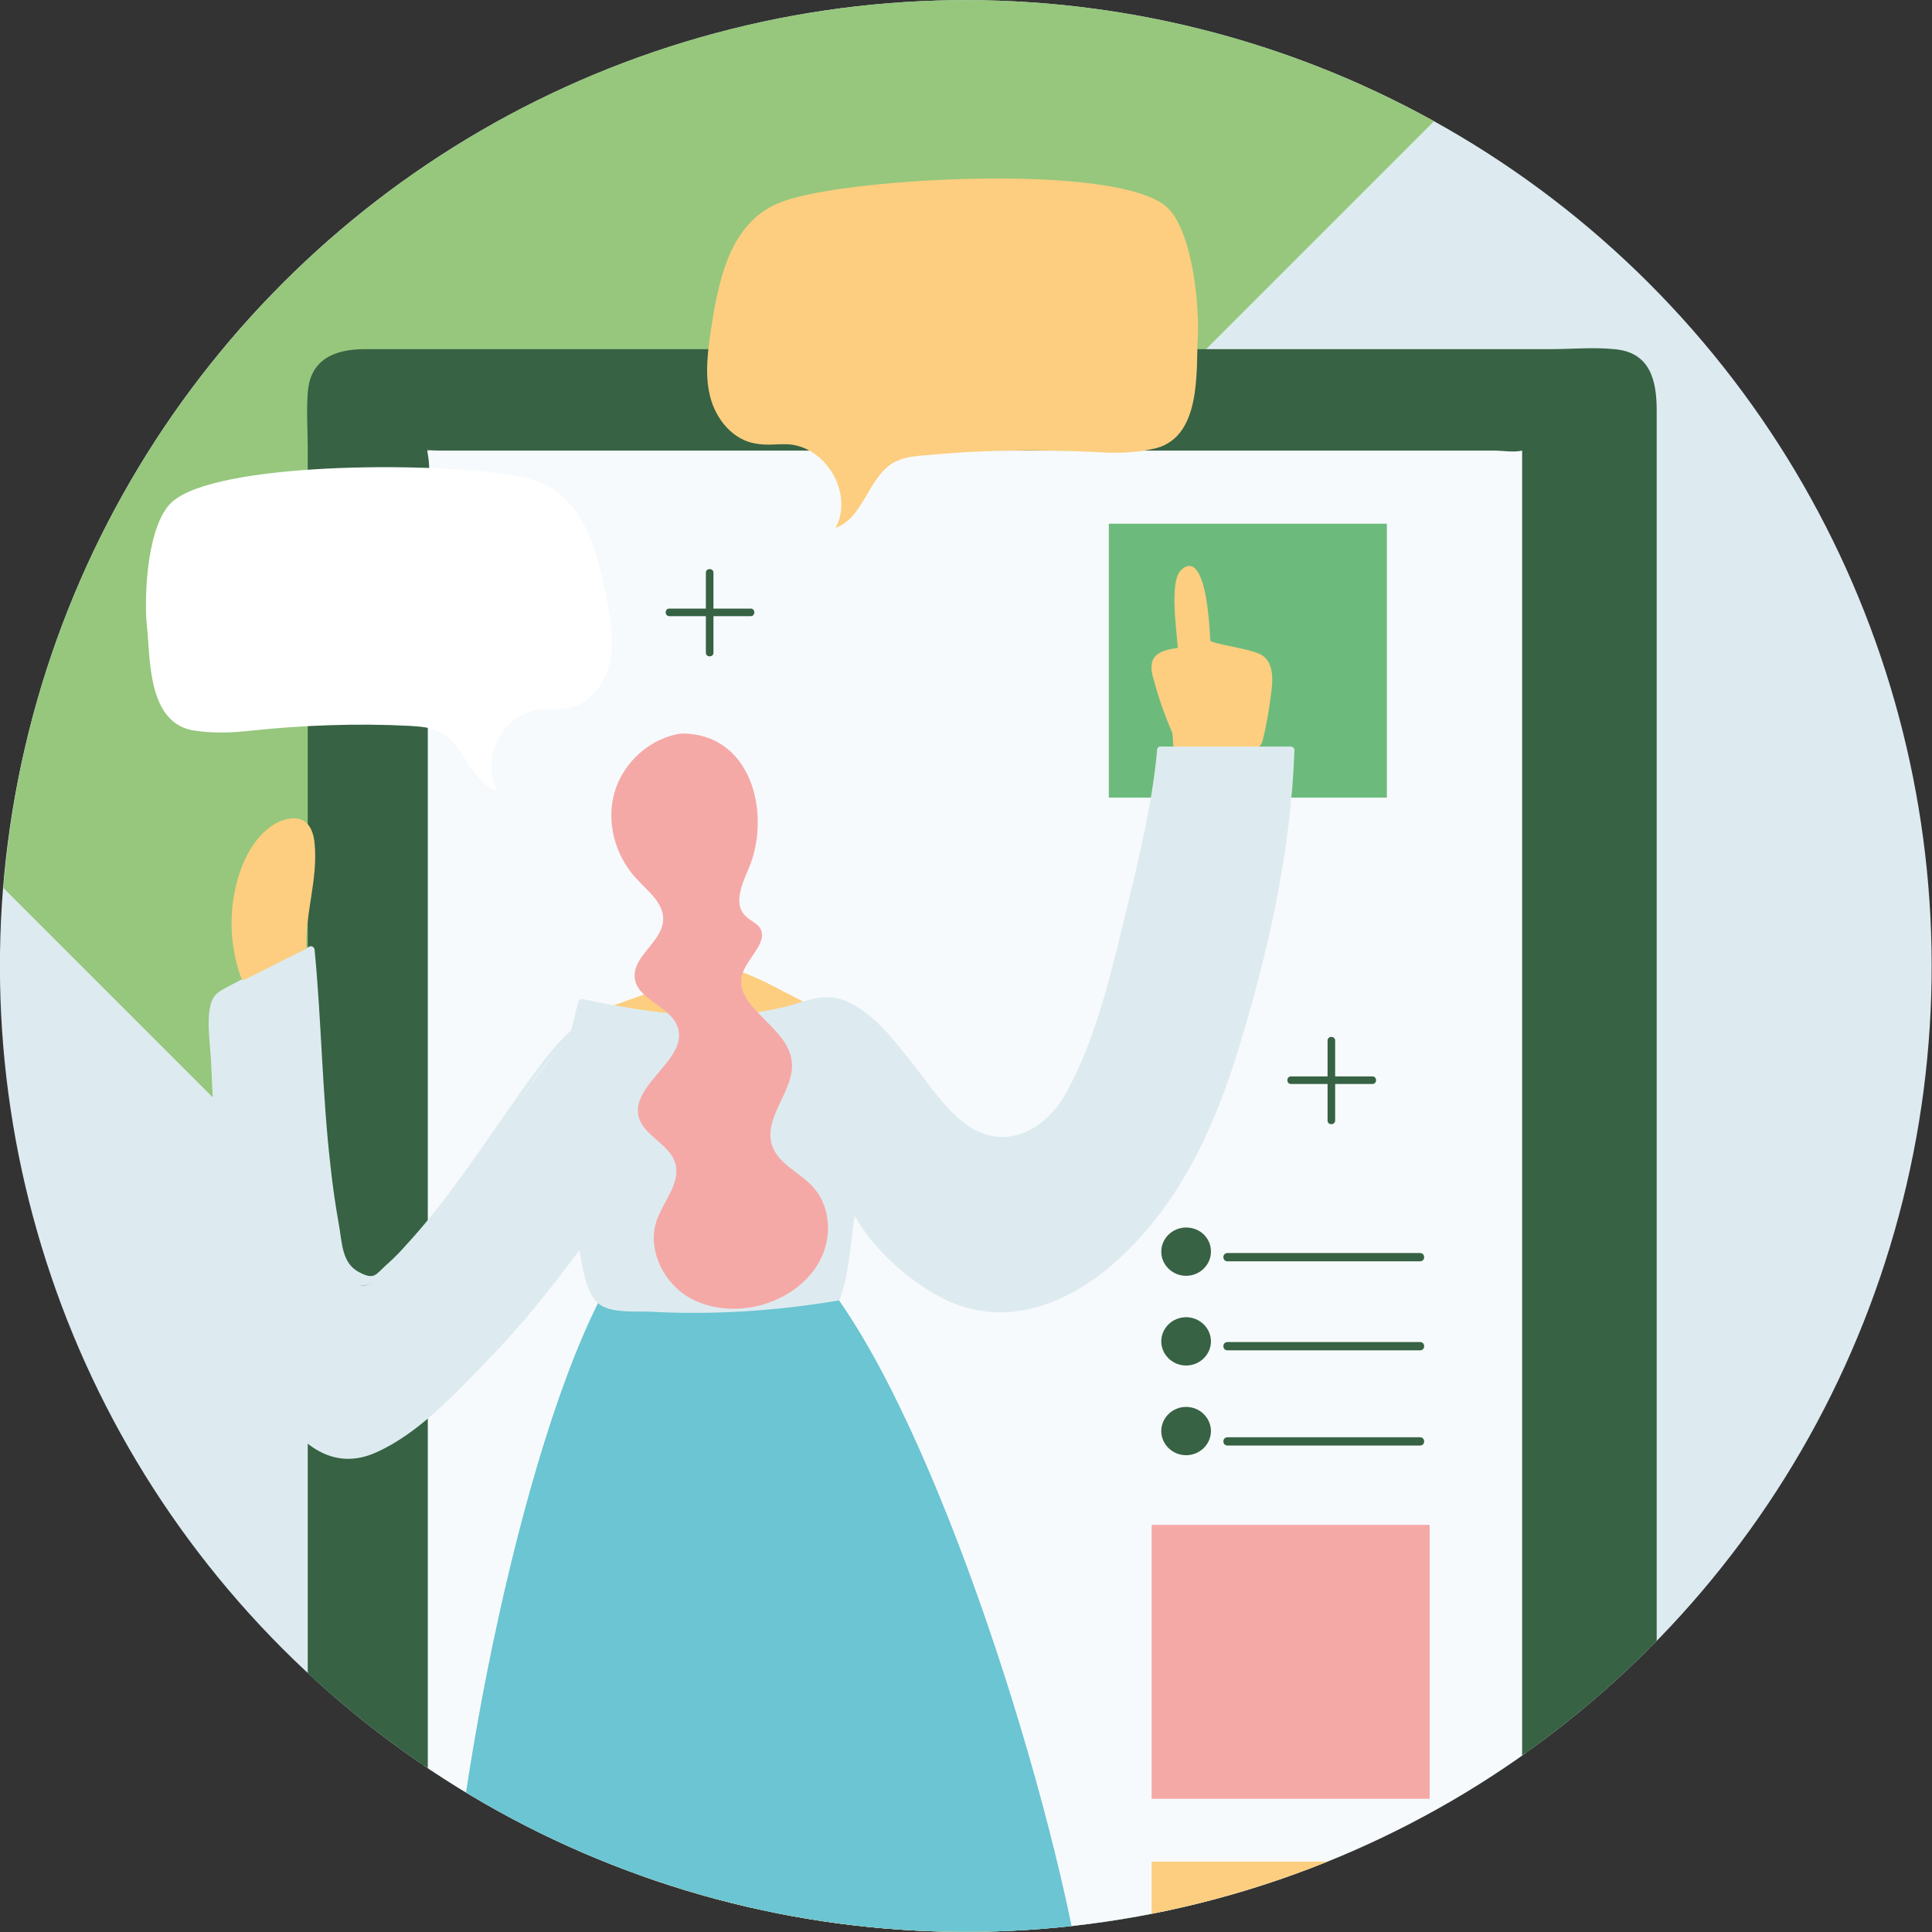
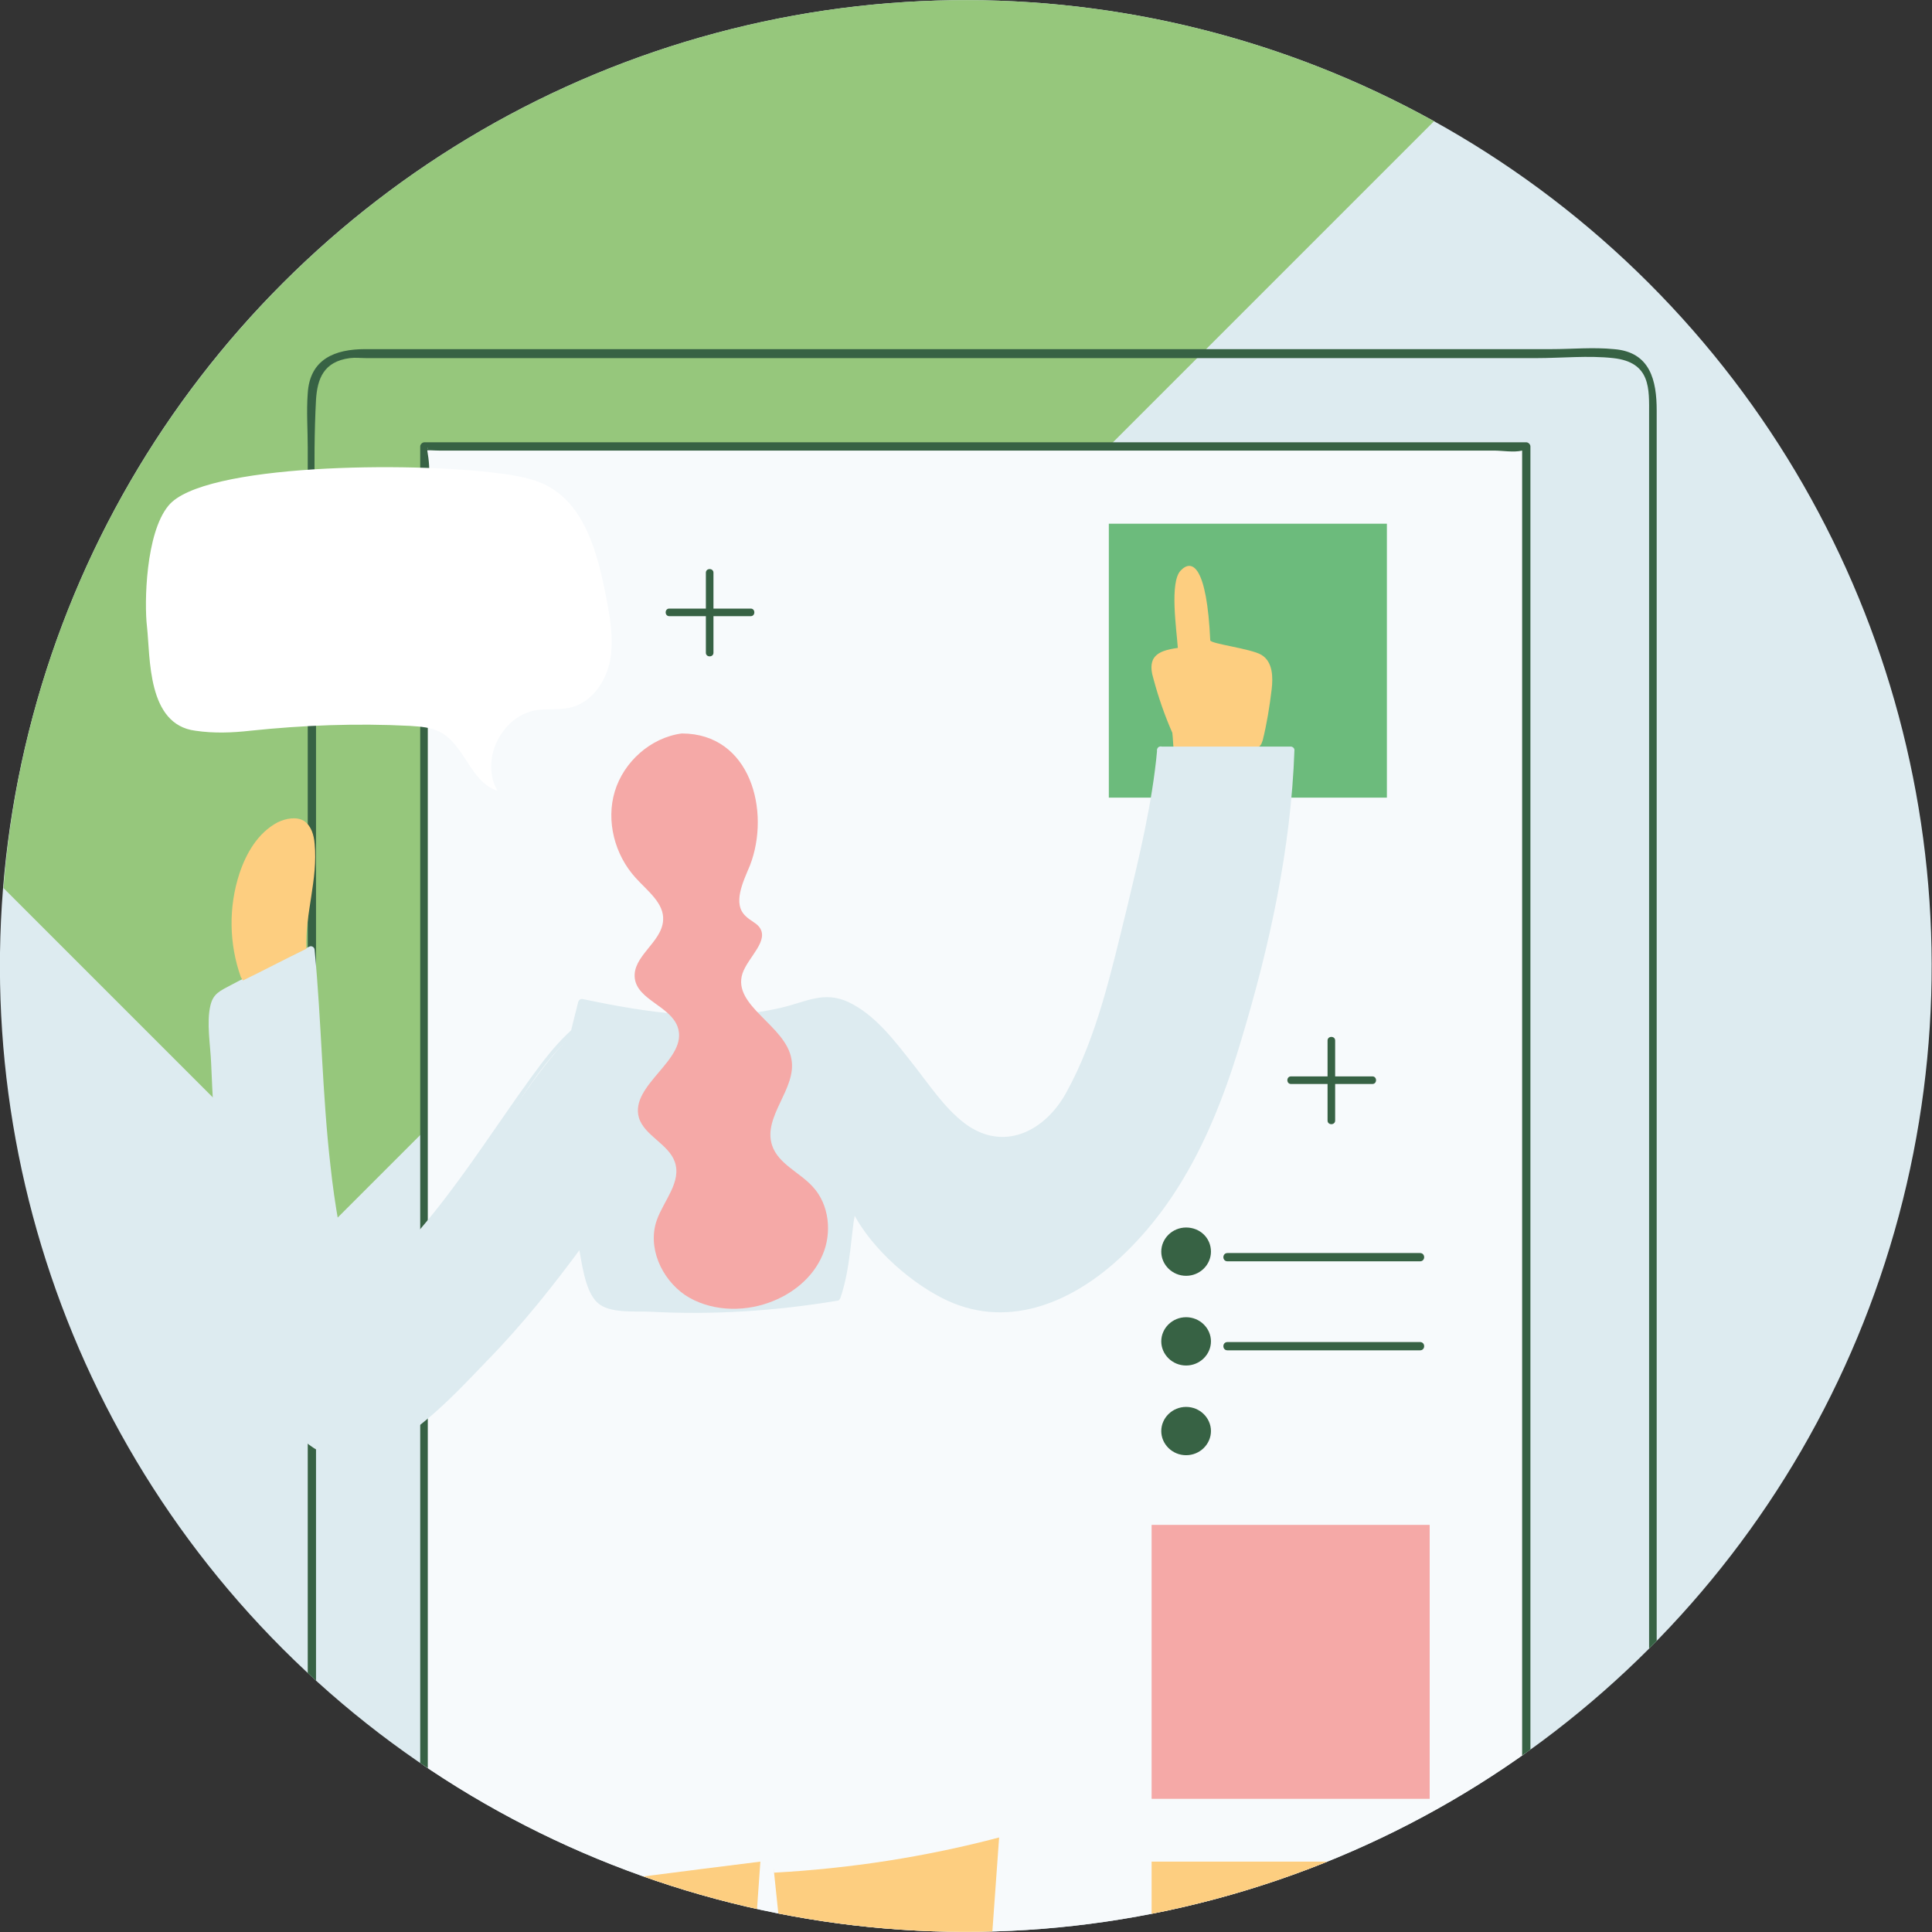
<svg xmlns="http://www.w3.org/2000/svg" enable-background="new 0 0 280 280" viewBox="0 0 280 280">
  <rect x="0" y="0" width="280" height="280" fill="#333333" stroke="none" />
  <clipPath id="a">
    <ellipse cx="140" cy="140" rx="140" ry="140" transform="matrix(.707 -.707 .707 .707 -57.99 140)" />
  </clipPath>
  <path clip-path="url(#a)" d="m-46.7-22.2h364.1v364.1h-364.1z" fill="#ddebf0" />
  <ellipse clip-path="url(#a)" cx="140" cy="140" fill="none" rx="140" ry="140" transform="matrix(.707 -.707 .707 .707 -57.99 140)" />
  <path clip-path="url(#a)" d="m.5 128.7 48.1 48.1 159.3-159.3c-20.1-11.1-43.3-17.5-67.9-17.5-73.5 0-133.8 56.7-139.5 128.7z" fill="#96c77c" />
  <g clip-path="url(#a)" fill="#376244">
-     <path d="m233.9 366.3h-183.2c-3 0-5.5-2.5-5.5-5.5v-304c0-3 2.5-5.5 5.5-5.5h183.2c3 0 5.5 2.5 5.5 5.5v304c.1 3-2.4 5.5-5.5 5.5z" />
    <path d="m233.9 365.7c-32.5 0-64.9 0-97.4 0-21.1 0-42.3 0-63.4 0-6.2 0-12.4 0-18.5 0-4 0-8.3.4-8.8-5.3-.8-8.3 0-17 0-25.3 0-18.1 0-36.2 0-54.3 0-46.2 0-92.5 0-138.7 0-18.7 0-37.3 0-56 0-9.3-.5-18.9 0-28.2.2-3 1.1-5.5 4.9-6 .8-.1 1.6 0 2.4 0h16.3 61.5 67.7 24.1c3.6 0 7.5-.4 11.1 0 5.5.6 5.2 4.5 5.2 8.2v13.1 48.6 137.6 96.8c-.2 3.9.6 8.9-5.1 9.5-.8.1-.8 1.3 0 1.2 5.3-.5 6.2-4.6 6.2-8.9s0-8.6 0-12.9c0-16.5 0-32.9 0-49.4 0-47.2 0-94.3 0-141.5 0-31.6 0-63.1 0-94.7 0-4.3-.9-8.5-6.2-8.9-3-.3-6.1 0-9.1 0-18.6 0-37.2 0-55.7 0-38.7 0-77.5 0-116.2 0-4.3 0-8 1.4-8.3 6.4-.2 2.6 0 5.3 0 7.9v42.3 138.7 107c0 2.5-.2 5.1 0 7.7.4 5.2 4.3 6.3 8.6 6.3h45.5 126.9 8.3c.8 0 .8-1.2 0-1.2z" />
  </g>
  <g clip-path="url(#a)">
    <path d="m61.4 64.7h159.7v259.5h-159.7z" fill="#f7fafc" />
    <path d="m221.1 323.5c-27.6 0-55.1 0-82.7 0-18.3 0-36.6 0-54.9 0-5.7 0-11.5 0-17.2 0-1.1 0-3.1-.4-4.1 0-1.2.4-.2-.2-.2.4.1-22 0-44.1 0-66.1 0-39.6 0-79.1 0-118.7 0-16.1 0-32.1 0-48.2 0-5.4 0-10.8 0-16.2 0-2.8.5-6.1 0-8.9-.3-1.5.5-.7-.6-.5.7-.1 1.5 0 2.2 0h13.8 52 58.5 21.7 6.9c1.2 0 2.9.3 4.1 0 1.1-.3 0-.3 0-.4v2.2 10.6 40.9 117.2 84 4.3c0 .8 1.2.8 1.2 0 0-29.2 0-58.4 0-87.5 0-46.6 0-93.1 0-139.7 0-10.7 0-21.5 0-32.2 0-.3-.3-.6-.6-.6-18 0-35.9 0-53.9 0-28.7 0-57.3 0-86 0-6.6 0-13.2 0-19.8 0-.3 0-.6.3-.6.6v87.5 139.7 32.2c0 .3.3.6.6.6h53.9 86 19.8c.7.1.7-1.2-.1-1.2z" fill="#376244" />
  </g>
  <g clip-path="url(#a)">
    <path d="m157 345.1c-.3 7.7-6.4 14-14.2 14-7.6 0-14.2-6.3-14.2-14s6.5-14 14.2-14c7.8 0 13.9 6.3 14.2 14 0 .8 1.3.8 1.2 0-.3-8.4-6.9-15.2-15.4-15.2-8.3 0-15.4 6.9-15.4 15.2 0 8.4 7.1 15.2 15.4 15.2 8.6 0 15.1-6.8 15.4-15.2.1-.8-1.2-.8-1.2 0z" fill="#376244" />
  </g>
  <path clip-path="url(#a)" d="m166.9 269.8h40.3v39.7h-40.3z" fill="#fdce80" />
  <path clip-path="url(#a)" d="m166.9 221h40.3v39.7h-40.3z" fill="#f5a9a7" />
  <path clip-path="url(#a)" d="m160.7 75.9h40.3v39.7h-40.3z" fill="#6cbb7c" />
  <g fill="#376244">
    <path clip-path="url(#a)" d="m175.5 181.4c0 1.9-1.6 3.5-3.6 3.5s-3.6-1.6-3.6-3.5 1.6-3.5 3.6-3.5 3.6 1.5 3.6 3.5z" />
    <path clip-path="url(#a)" d="m175.5 194.4c0 1.9-1.6 3.5-3.6 3.5s-3.6-1.6-3.6-3.5 1.6-3.5 3.6-3.5 3.6 1.6 3.6 3.5z" />
    <path clip-path="url(#a)" d="m175.5 207.4c0 1.9-1.6 3.5-3.6 3.5s-3.6-1.6-3.6-3.5 1.6-3.5 3.6-3.5 3.6 1.6 3.6 3.5z" />
  </g>
  <g clip-path="url(#a)">
    <path d="m177.9 182.8h27.9c.8 0 .8-1.2 0-1.2-9.3 0-18.6 0-27.9 0-.8 0-.8 1.2 0 1.2z" fill="#376244" />
  </g>
  <g clip-path="url(#a)">
    <path d="m177.9 195.7h27.9c.8 0 .8-1.2 0-1.2-9.3 0-18.6 0-27.9 0-.8 0-.8 1.2 0 1.2z" fill="#376244" />
  </g>
  <g clip-path="url(#a)">
-     <path d="m177.9 209.5h27.9c.8 0 .8-1.2 0-1.2-9.3 0-18.6 0-27.9 0-.8 0-.8 1.2 0 1.2z" fill="#376244" />
-   </g>
+     </g>
  <g clip-path="url(#a)">
    <path d="m21.3 90.8c-.4-3.4-.2-13.5 3.1-17.5 4.9-6.1 35.2-6.4 47.9-4.7 2.4.3 4.9.7 7 1.8 5.5 2.9 7.3 9.8 8.5 15.9.6 3.1 1.2 6.3.6 9.5-.6 3.1-2.8 6.2-6 6.8-1.5.3-3 .1-4.5.3-5.2.7-8.4 7.3-5.8 11.7-3.9-1.2-4.7-6.6-8.3-8.5-1.3-.7-2.9-.8-4.4-.9-7.7-.4-15.5-.1-23.1.7-2.7.3-5.3.4-8 0-7-.9-6.5-10.6-7-15.1z" fill="#fff" />
  </g>
-   <path clip-path="url(#a)" d="m173.6 48.8c.2-3.6-.5-14.3-4.1-18.4-5.5-6.2-37.6-5-50.9-2.5-2.5.5-5.1 1-7.3 2.3-5.7 3.4-7.2 10.7-8.2 17.2-.5 3.3-1 6.8-.2 10 .8 3.3 3.3 6.4 6.7 6.9 1.6.3 3.2 0 4.8.1 5.5.5 9.3 7.3 6.7 12.1 4-1.4 4.7-7.2 8.3-9.4 1.4-.8 3-1 4.6-1.1 8.1-.8 16.3-.9 24.5-.5 2.8.2 5.7.2 8.4-.4 7.4-1.3 6.4-11.5 6.7-16.3z" fill="#fdce80" />
  <g clip-path="url(#a)" fill="#376244">
    <path d="m102.3 83v11.6c0 .7 1.1.7 1.1 0 0-3.9 0-7.7 0-11.6 0-.7-1.1-.7-1.1 0z" />
    <path d="m97 89.3h11.8c.7 0 .7-1.1 0-1.1-3.9 0-7.8 0-11.8 0-.7 0-.7 1.1 0 1.1z" />
  </g>
  <g clip-path="url(#a)" fill="#376244">
    <path d="m192.4 150.8v11.6c0 .7 1.1.7 1.1 0 0-3.9 0-7.7 0-11.6 0-.7-1.1-.7-1.1 0z" />
    <path d="m187.1 157.1h11.8c.7 0 .7-1.1 0-1.1-3.9 0-7.8 0-11.8 0-.7 0-.7 1.1 0 1.1z" />
  </g>
-   <path clip-path="url(#a)" d="m100.7 128c.1 4.1.1 8.3.2 12.4 0 .3 0 .6-.2.9s-.6.5-1 .6c-5.4 1.9-10.8 3.8-16.1 5.7 13.7.7 24.8.6 38.5-.2-5.1-1.2-10.7-5.5-15.8-6.9-1-.3 1.2 1.7.5.9-.5-.7-.6-1.7-.7-2.5-.3-3.7-.7-7.5-1-11.2" fill="#fdce80" />
  <path clip-path="url(#a)" d="m74.6 275.2c10.3 37.7 11.4 76.8 16.5 115.5.1.9 1.1 2 1.8 2.5.6.5 1.5.6 2.3.6 2.4.1 4.3-1.1 6.7-1 3.1-16.2 4.2-62.8 4.6-69 1.2-18 2.4-36 3.7-54-11.3 1.4-22.6 2.9-34 4.3" fill="#fdce80" />
  <path clip-path="url(#a)" d="m112.1 270.6c4.3 41.1 8.6 82.2 12.9 123.3 3.6 1 6.8.6 10.4-.1 2.9-42.7 6.4-84.9 9.4-127.5-10.6 2.8-21.6 4.5-32.6 5.1" fill="#fdce80" />
  <path clip-path="url(#a)" d="m90.7 389c-3.5-.2-6.6-.1-10.2.2-.4 1 .6 2 1.5 2.6 5 3.2 10.9 5 16.9 5.2.7 0 1.4 0 2-.3.8-.4 1.1-1.3 1.3-2.2.5-1.9.7-3.8.6-5.8-2.8 3.5-9 3.7-12.1.3" fill="#376244" />
  <path clip-path="url(#a)" d="m136.4 389c3.5-.2 6.6-.1 10.2.2.4 1-.6 2-1.5 2.6-5 3.2-10.9 5-16.9 5.2-.7 0-1.4 0-2-.3-.8-.4-1.1-1.3-1.3-2.2-.5-1.9-.7-3.8-.6-5.8 2.8 3.5 9 3.7 12.1.3" fill="#376244" />
-   <path clip-path="url(#a)" d="m86.9 188.4c-12.8 25.2-23 81.8-22.4 107.1 27.9 8.2 70.9 8.2 93.1-2.8-3.2-26.5-20.2-82.2-36.4-104.8-14.9.5-19.4 0-34.3.5" fill="#6bc5d2" />
  <path clip-path="url(#a)" d="m182.8 94.9c-1.5-.9-7.4-1.6-7.4-2.1-.5-10.7-2.6-11.9-4.3-10.1-1.6 1.7-.6 8.4-.4 11.2-1.4.2-3 .5-3.6 1.7-.4.9-.2 1.9.1 2.9.7 2.6 1.6 5.2 2.7 7.7.1.8.1 1.6.2 2.4l-.1.2c.3.1.7.2 1.1.3l.1.1s0-.1-.1-.1c1.1.2 2.2.1 3.3 0 2.4-.2 4.7-.4 7.1-.6.4 0 .8-.1 1.1-.4.2-.2.3-.5.4-.8.6-2.4 1-4.9 1.3-7.4.2-1.7.2-4-1.5-5z" fill="#fdce80" />
  <g clip-path="url(#a)" fill="#ddebf0">
    <path d="m85.3 148c-7.8 4.9-18.7 27.5-30.5 37.2-.7.6-1.6 1.3-2.6 1.1-1.5-.2-2.1-1.9-2.5-3.3-3.6-14.9-3.2-30-4.6-45.2-3.7 2.1-13.4 6-14 7.3-.4.9.5 30.8 3.8 43.7 1.8 7.2 4 15 9.8 19.7 1.6 1.3 3.5 2.3 5.5 2.4 2.8.2 5.4-1.4 7.7-3.1 10.1-7.5 19-17.8 26.4-27.9" />
    <path d="m85.1 147.5c-4.2 2.8-7.2 7.4-10.1 11.4-4.5 6.4-8.8 13-13.9 19-1.1 1.3-2.2 2.5-3.3 3.7-.6.6-1.2 1.2-1.9 1.8-1.5 1.4-1.7 2.1-3.8 1-2.6-1.3-2.5-4.3-3-7-.5-2.8-.9-5.6-1.2-8.4-1.2-10.4-1.3-20.9-2.3-31.3 0-.4-.4-.7-.8-.5-3.7 2-7.7 3.6-11.4 5.6-1.5.8-2.5 1.2-2.9 2.9-.6 2.5 0 5.8.1 8.4.2 4.5.4 9 .8 13.5.7 9.1 1.7 18.1 4.4 26.8 2.3 7.6 8.7 20.6 18.7 16.1 6.1-2.7 11.5-8.5 16-13.2 5.2-5.3 9.8-11.1 14.2-17.1.4-.6-.5-1.1-.9-.5-6 8.2-12.6 16.1-20.3 22.9-4.3 3.8-10.5 10-16.5 6.8-5-2.6-7.8-8.4-9.5-13.5-4.4-12.9-5.1-27-5.7-40.6-.1-2.4-.2-4.8-.2-7.2 0-1.9-.3-2.8 1.4-3.9 2.4-1.5 5.2-2.6 7.8-3.9.3-.1 3.6-2.1 3.9-1.9.6.4.5 7.9.5 8.6.6 9.9.9 19.9 2.7 29.7.7 3.9 1.5 12.8 7.2 8.5 6.5-4.9 11.3-12.5 15.8-19.1 4.2-6 8.3-13.8 14.5-18 .8 0 .2-.9-.3-.6z" />
  </g>
  <g clip-path="url(#a)">
    <path d="m85.4 148.2.5-.4c-.2.2-.3.3-.5.4z" fill="#f7fafc" />
    <path d="m85.7 148.7c.2-.1.3-.2.5-.4.6-.4 0-1.3-.5-.9-.2.1-.4.2-.5.4-.6.3-.1 1.3.5.9.2-.1.3-.2.5-.4-.2-.3-.4-.6-.5-.9-.2.1-.3.2-.5.4-.6.3-.1 1.2.5.9z" fill="#376244" />
    <path d="m85.6 148.7c.1 0 .1 0 0 0 .6-.4.1-1.3-.5-.9-.6.3 0 1.3.5.9.1 0 .1 0 0 0-.2-.3-.3-.6-.5-.9-.6.3-.1 1.2.5.9z" fill="#376244" />
    <g fill="#ddebf0">
      <path d="m168.2 108.7c-.6 8.1-8.3 45-15.3 52.9-7.8 8.8-15 .3-16.4-1.3-3.9-4.4-11.7-17.7-18.7-15.3-5 1.7-5 1.7-12.6 2.5-6.7.7-21-2.3-21-2.3s-2.8 10.4-2.6 14.6c.3 9.1 1.8 18.1 4.4 26.9.2.6.4 1.3.9 1.7.6.6 1.6.7 2.4.8 10.6 1 21.3.6 31.8-1.3 1.4-3.6 1.6-9.8 2.3-13.6.1.3 8.1 14.3 20.1 15.4 9.1.8 17.5-5.8 24-14 6.4-8.3 10.1-19 12.9-29.1 3.5-12.6 6.2-24.8 6.5-37.9-6.1 0-12.4 0-18.7 0z" />
      <path d="m167.7 108.7c-.7 7.7-2.6 15.5-4.4 23-2.2 8.9-4.3 18.6-8.8 26.7-3.1 5.6-9.1 8.6-14.7 4.4-3-2.3-5.2-5.7-7.5-8.6-2.6-3.3-5.5-7.2-9.4-9-3.5-1.6-6.1 0-9.5.8-9.5 2.3-19.4.8-28.9-1.2-.3-.1-.6.1-.7.4-1 3.9-2 8-2.5 12-.9 7.5.8 15.8 2.5 23.1.5 2.4.9 6.8 2.8 8.5 1.7 1.6 5.5 1.2 7.6 1.3 9.1.5 18.2-.1 27.2-1.6.2 0 .3-.2.4-.4 1.5-4.4 1.5-9.1 2.3-13.6-.3 0-.6.1-1 .1 2.3 5.5 8.3 10.9 13.4 13.5 9.1 4.7 18.5.9 25.6-5.6 9.3-8.5 14.3-20 17.8-31.8 4.1-13.6 7.2-27.7 7.7-42 0-.3-.3-.5-.5-.5-6.3 0-12.6 0-18.9 0-.7 0-.7 1.1 0 1.1h11c1.5 0 3.3-.2 4.7 0 2.6.4 2.6.7 2.4 3.4-.5 7.4-1.7 14.6-3.3 21.8-2.8 12.4-6.1 25.5-12.8 36.5-6.1 9.9-17.8 21.7-30.6 17.4-6.1-2.1-13.1-8.2-15.7-14.3-.2-.4-.9-.3-1 .1-.4 1.9-.6 3.8-.8 5.8-.2 1.6-.1 5.4-1.2 6.8-1.8 2.2-8.1 1.8-10.9 2-3.2.3-6.4.4-9.6.4-3.1 0-6.6.3-9.6-.4-4.3-.9-4.7-3-5.6-6.7-1.6-6.3-2.6-12.8-3-19.3-.2-4.1.3-7.8 1.1-11.8.3-1.4 1.1-3.2 1.1-4.6 0-.2.1-.7.2-.8.3-.5-1.1.1-.1.2 6.4.4 12.5 2.6 19 2.4 3.1-.1 6.3-.5 9.3-1.1 3.8-.8 6.7-2.7 10.4-.5 5.9 3.5 8.9 10.3 13.6 15.1 3.9 4 9.1 6 14 2.4 4.2-3.1 6.2-8.6 7.9-13.4 4.7-13.2 8.6-27.9 9.8-42 .3-.7-.8-.7-.8 0z" />
    </g>
  </g>
  <g clip-path="url(#a)">
    <path d="m119.9 145.3c3.7 9.9 3.8 20.9 2.8 31.3-.1.7 1 .7 1.1 0 1.1-10.5 1-21.6-2.8-31.6-.3-.6-1.4-.3-1.1.3z" fill="#ddebf0" />
  </g>
  <path clip-path="url(#a)" d="m34.9 141.6c-1.7-4.8-1.8-10.1-.2-15 1-3 2.7-5.9 5.5-7.4 1.2-.6 2.8-.9 3.9-.2 1 .7 1.4 2 1.5 3.3.5 5.1-1.4 10.1-1.2 15.2-3.1 1.5-6.1 3.1-9.2 4.6" fill="#fdce80" />
  <path clip-path="url(#a)" d="m98.8 106.3c-4.5.6-8.4 4.1-9.7 8.4s0 9.2 3 12.5c1.7 1.9 4.2 3.7 4 6.2-.2 3.2-4.5 5.2-4.1 8.4.4 3.1 5.1 4 6.2 7 1.7 4.7-7 8.4-5.6 13.2.8 2.6 4.3 3.8 5.2 6.4 1 2.9-1.6 5.6-2.6 8.4-1.4 3.9.6 8.5 4.1 10.9 3.5 2.3 8.2 2.5 12.1 1.1 3.4-1.2 6.4-3.6 7.8-6.9 1.4-3.2 1-7.3-1.4-9.9-1.9-2.1-5-3.3-5.9-6-1.4-4.2 3.6-8.2 2.8-12.5-.8-4.9-8.6-7.7-7.1-12.4.8-2.4 4-4.8 2.4-6.8-.5-.6-1.3-.9-1.9-1.5-2-1.8-.4-5 .6-7.4 3-7.8.1-19.1-9.9-19.1" fill="#f5a9a7" />
</svg>